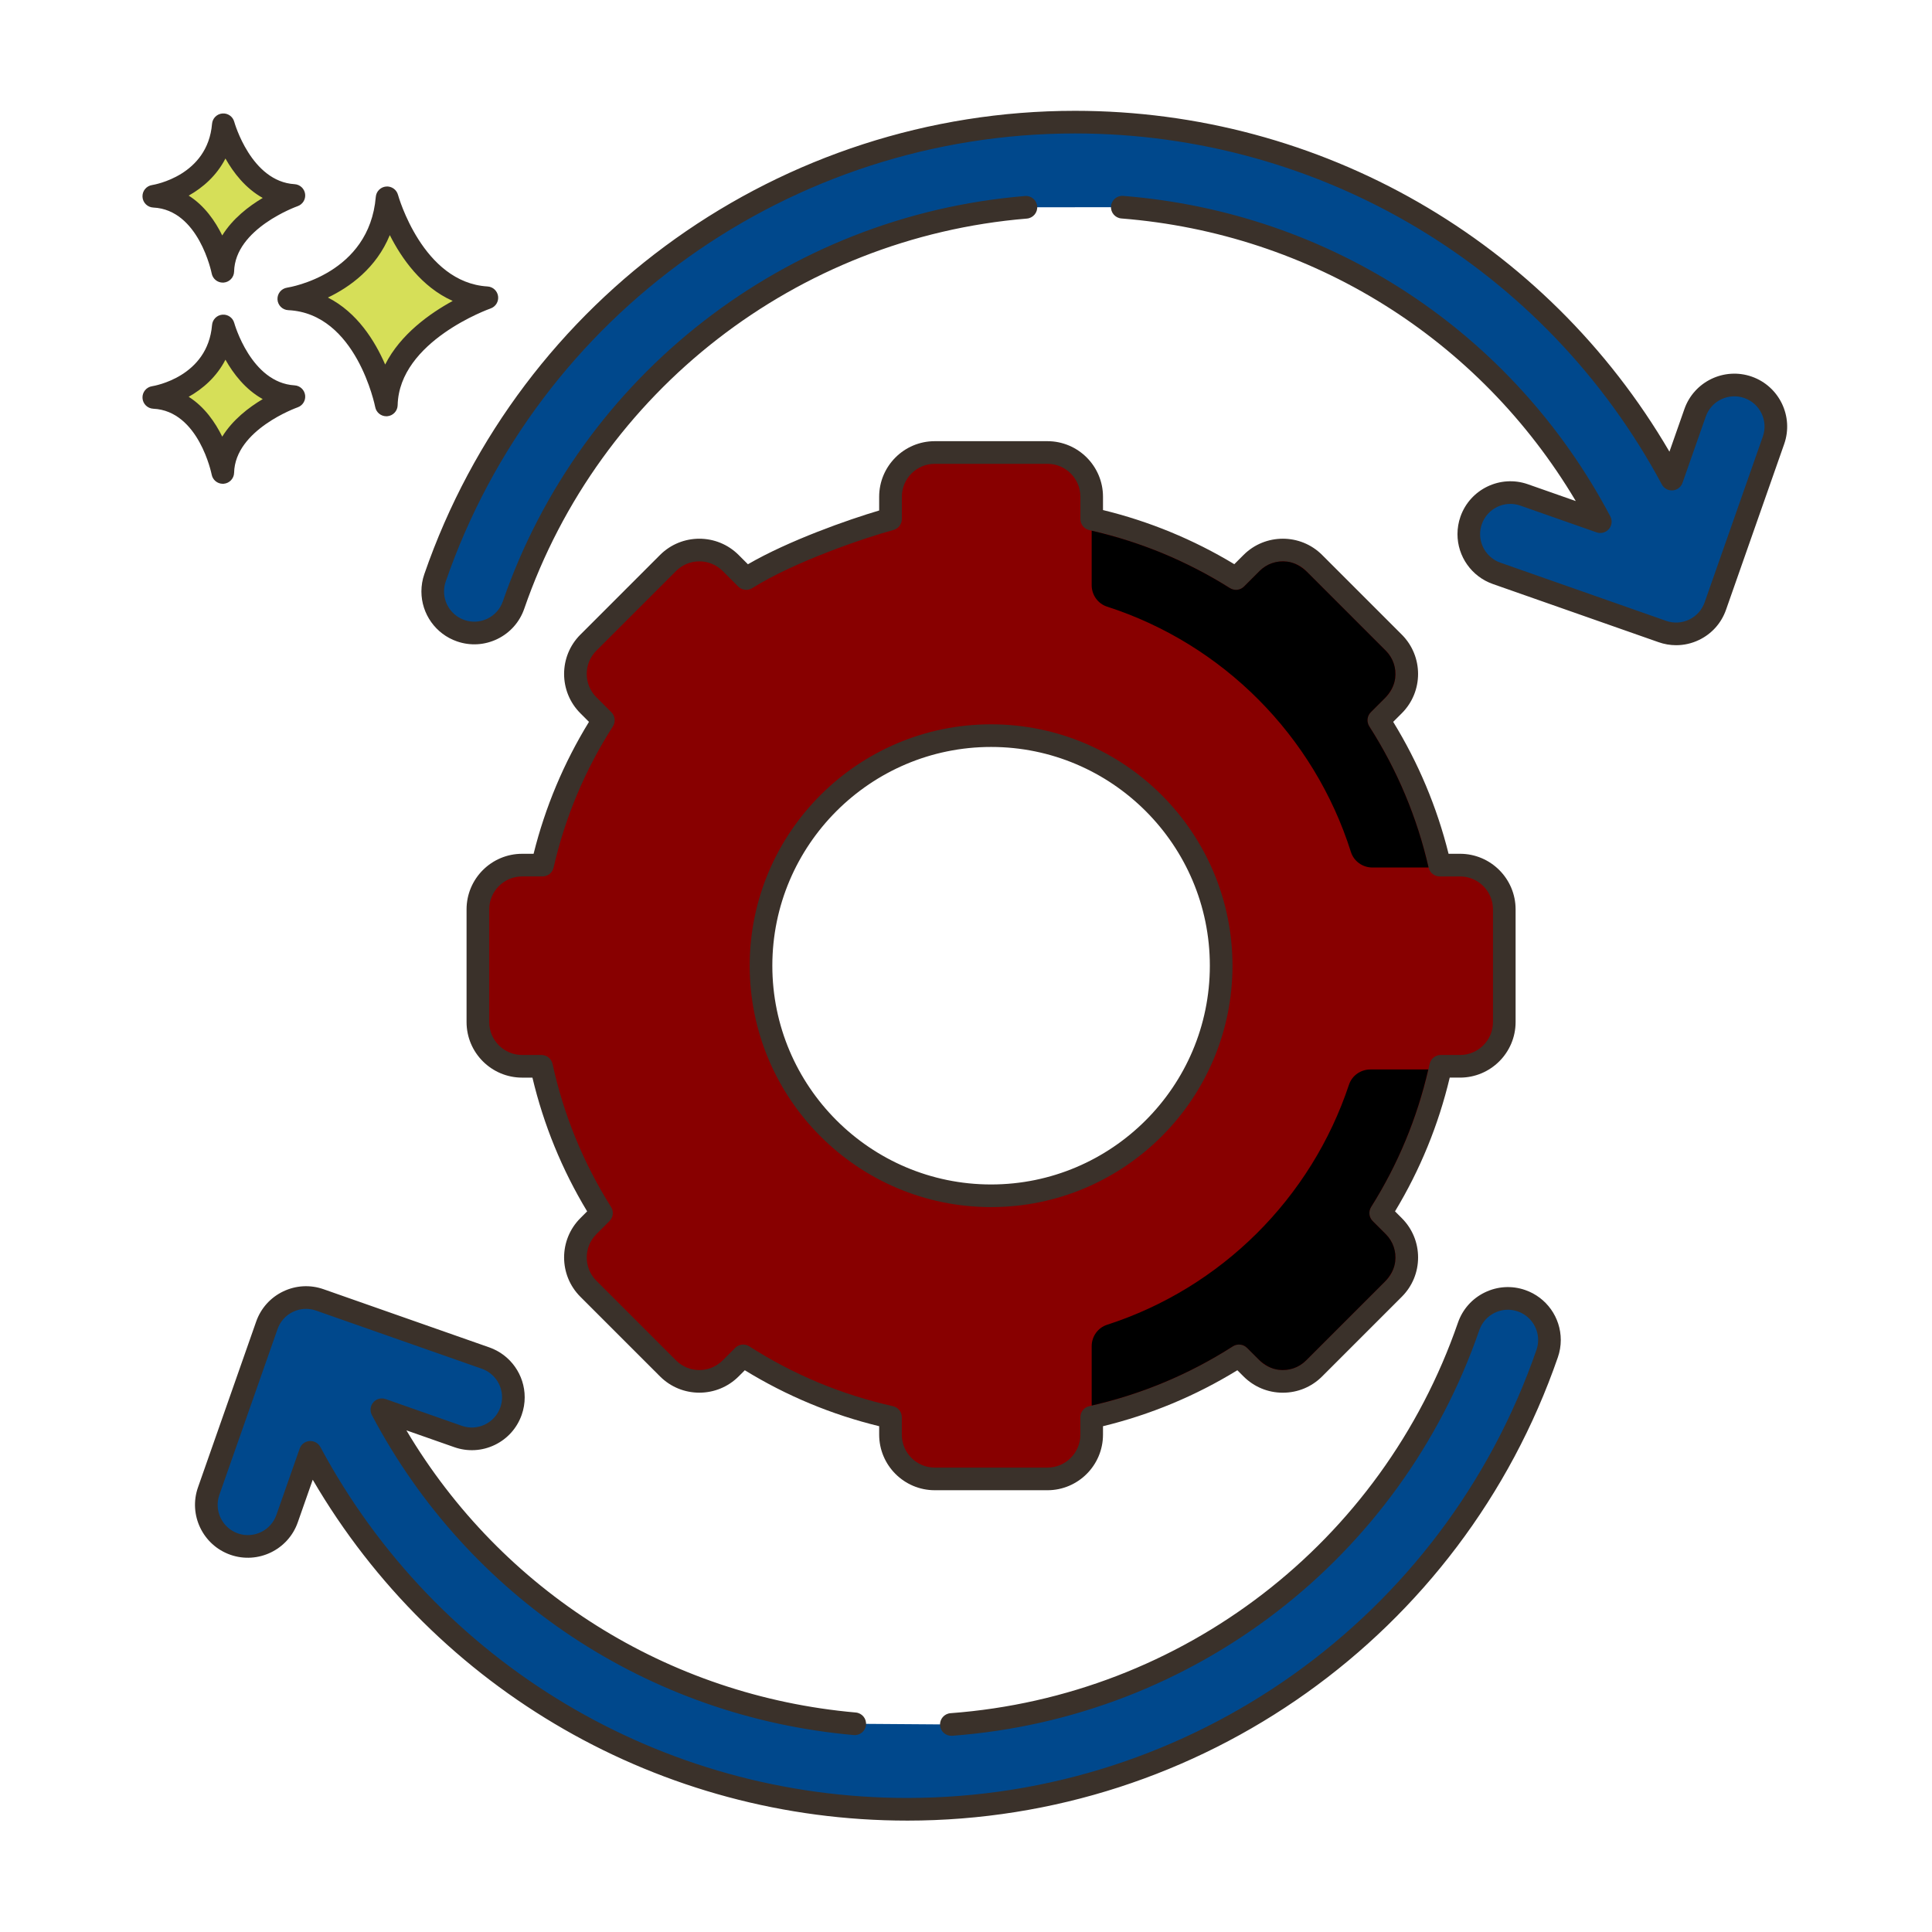
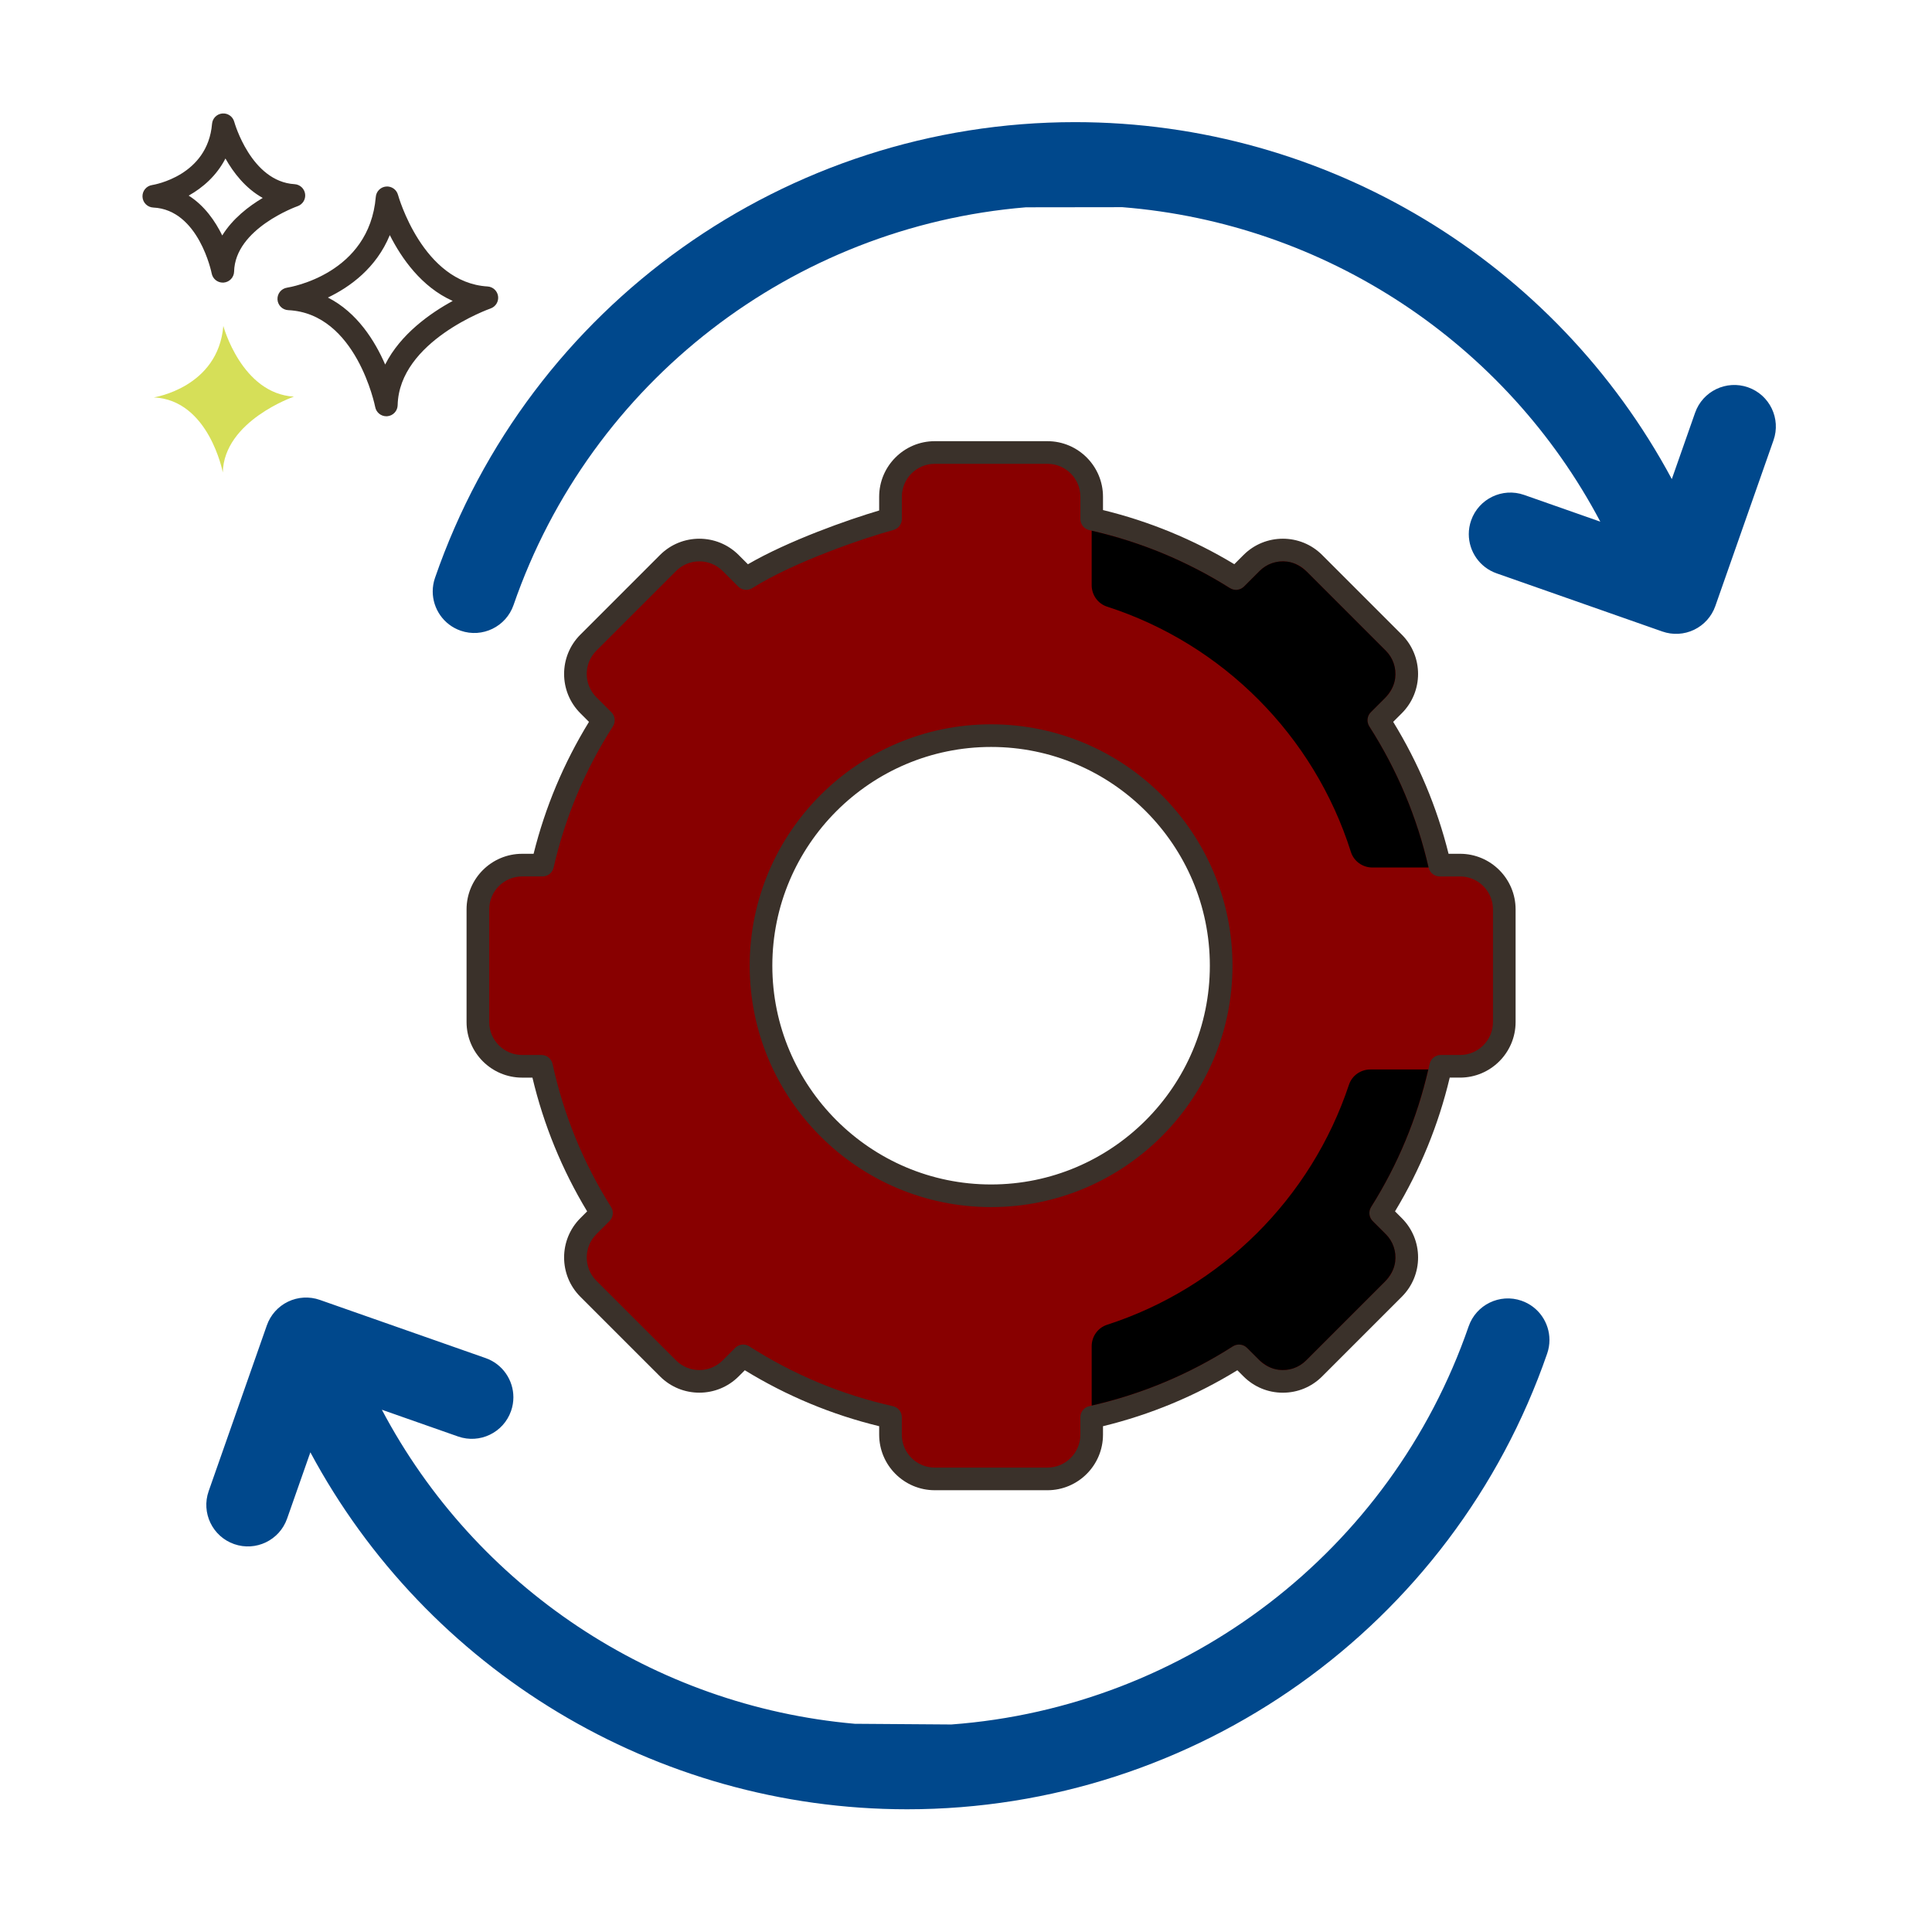
<svg xmlns="http://www.w3.org/2000/svg" id="Layer_1" enable-background="new 0 0 256 256" height="512px" viewBox="0 0 256 256" width="512px" class="">
  <g>
-     <path d="m51.291 26.209s3.408 12.659 13.222 13.246c0 0-13.1 4.525-13.321 14.202 0 0-2.578-13.572-12.925-14.059-.001 0 12.05-1.825 13.024-13.389z" fill="#d6df58" data-original="#D6DF58" class="" />
    <path d="m51.19 55.157c-.713 0-1.335-.506-1.472-1.217-.024-.124-2.495-12.417-11.522-12.842-.771-.037-1.388-.651-1.428-1.421-.04-.771.511-1.445 1.273-1.561.441-.069 10.894-1.818 11.754-12.033.061-.725.634-1.301 1.359-1.367.722-.066 1.393.399 1.583 1.102.032.116 3.259 11.626 11.864 12.14.715.042 1.299.584 1.397 1.292s-.319 1.388-.994 1.623c-.121.042-12.118 4.311-12.313 12.819-.018.767-.61 1.396-1.375 1.46-.042.003-.084.005-.126.005zm-7.741-15.73c3.878 1.969 6.23 5.746 7.587 8.876 2.026-4.021 5.942-6.787 8.949-8.427-4.134-1.842-6.783-5.651-8.334-8.722-1.793 4.36-5.271 6.868-8.202 8.273z" fill="#3a312a" data-original="#3A312A" class="" />
    <path d="m29.592 43.189s2.411 8.954 9.352 9.369c0 0-9.266 3.201-9.422 10.045 0 0-1.824-9.6-9.142-9.944 0 .001 8.523-1.291 9.212-9.47z" fill="#d6df58" data-original="#D6DF58" class="" />
-     <path d="m29.52 64.104c-.713 0-1.337-.507-1.472-1.22-.016-.082-1.704-8.441-7.739-8.726-.77-.037-1.387-.651-1.427-1.421-.039-.771.511-1.445 1.274-1.561.296-.047 7.364-1.243 7.942-8.113.061-.726.635-1.303 1.36-1.368.727-.065 1.392.4 1.582 1.102.021.079 2.228 7.919 7.994 8.264.715.043 1.299.584 1.396 1.293.098.709-.319 1.388-.996 1.622-.081.028-8.282 2.953-8.413 8.662-.018.767-.611 1.397-1.376 1.461-.042.004-.083.005-.125.005zm-4.519-11.527c2.107 1.333 3.523 3.394 4.447 5.28 1.376-2.232 3.515-3.872 5.365-4.973-2.287-1.269-3.884-3.35-4.941-5.224-1.173 2.287-3.015 3.875-4.871 4.917z" fill="#3a312a" data-original="#3A312A" class="" />
-     <path d="m29.592 16.532s2.411 8.954 9.352 9.37c0 0-9.266 3.201-9.422 10.045 0 0-1.824-9.6-9.142-9.944 0 0 8.523-1.292 9.212-9.471z" fill="#d6df58" data-original="#D6DF58" class="" />
    <path d="m29.52 37.447c-.713 0-1.337-.507-1.472-1.22-.016-.082-1.704-8.442-7.739-8.726-.77-.037-1.388-.651-1.428-1.421s.511-1.445 1.274-1.561c.296-.047 7.364-1.243 7.942-8.114.061-.726.635-1.303 1.36-1.368.727-.066 1.392.4 1.582 1.102.021.079 2.228 7.92 7.994 8.265.714.043 1.299.585 1.396 1.294.098.709-.32 1.388-.996 1.622-.081.028-8.282 2.952-8.413 8.662-.018.767-.611 1.397-1.376 1.461-.041.002-.082.004-.124.004zm-4.519-11.528c2.107 1.333 3.523 3.395 4.447 5.28 1.376-2.232 3.515-3.872 5.365-4.972-2.287-1.27-3.884-3.35-4.941-5.224-1.173 2.286-3.015 3.875-4.871 4.916z" fill="#3a312a" data-original="#3A312A" class="" />
    <path d="m148.71 27.452c26.954 2.144 50.837 18.003 63.339 41.671l-10.096-3.544c-2.87-1.007-6.012.503-7.019 3.372-.212.603-.312 1.218-.312 1.823 0 2.272 1.417 4.399 3.683 5.195l21.965 7.709c1.379.484 2.892.4 4.208-.232 1.316-.633 2.327-1.762 2.811-3.14l7.709-21.966c1.008-2.868-.502-6.011-3.371-7.018-2.87-1.007-6.012.503-7.019 3.372l-3.084 8.787c-15.429-28.771-45.663-47.298-79.077-47.298-38.242 0-72.322 24.268-84.806 60.386-.206.596-.303 1.202-.303 1.798 0 2.282 1.43 4.417 3.709 5.204 2.873.994 6.008-.531 7.002-3.405 10.236-29.619 37.033-50.147 67.89-52.698z" fill="#8ac6dd" data-original="#8AC6DD" class="" data-old_color="#8ac6dd" style="fill:#00488C" />
-     <path d="m222.099 85.493c-.782 0-1.566-.132-2.326-.399l-21.964-7.709c-2.803-.984-4.686-3.641-4.686-6.61 0-.791.133-1.573.396-2.321 1.279-3.645 5.288-5.566 8.93-4.29l6.35 2.229c-12.793-21.54-35.023-35.442-60.208-37.445-.826-.066-1.442-.788-1.376-1.614.066-.825.788-1.445 1.614-1.376 27.527 2.189 51.657 18.064 64.546 42.465.289.546.213 1.212-.19 1.68-.402.467-1.05.642-1.633.437l-10.096-3.544c-2.085-.732-4.374.369-5.106 2.453-.151.429-.227.875-.227 1.327 0 1.698 1.077 3.217 2.68 3.779l21.965 7.709c1.011.355 2.098.294 3.061-.169.965-.464 1.691-1.275 2.046-2.285l7.709-21.965c.354-1.01.294-2.097-.168-3.061-.463-.965-1.274-1.691-2.284-2.046-2.083-.729-4.376.369-5.107 2.454l-3.084 8.786c-.197.561-.707.953-1.3.999-.587.047-1.157-.262-1.438-.787-15.385-28.687-45.179-46.507-77.755-46.507-37.603 0-71.114 23.861-83.389 59.376-.146.422-.22.862-.22 1.308 0 1.707 1.085 3.229 2.698 3.786 1.012.35 2.098.285 3.06-.183s1.685-1.283 2.035-2.294c10.37-30.006 37.526-51.086 69.184-53.704.836-.07 1.55.546 1.619 1.372.068.826-.546 1.55-1.372 1.619-30.473 2.519-56.614 22.81-66.596 51.693-.611 1.769-1.875 3.193-3.558 4.012-1.683.818-3.583.933-5.352.321-2.822-.975-4.718-3.636-4.718-6.621 0-.78.129-1.55.385-2.289 12.692-36.722 47.343-61.396 86.224-61.396 32.563 0 62.438 17.221 78.762 45.166l1.983-5.651c1.278-3.644 5.286-5.569 8.931-4.291 3.646 1.28 5.57 5.287 4.29 8.931l-7.709 21.965c-.62 1.766-1.891 3.184-3.577 3.995-.961.462-1.993.695-3.029.695z" fill="#3a312a" data-original="#3A312A" class="" />
    <path d="m113.26 228.41c-26.676-2.355-50.264-18.143-62.661-41.612l10.096 3.544c2.87 1.007 6.012-.503 7.019-3.372.212-.603.312-1.218.312-1.823 0-2.273-1.417-4.399-3.683-5.195l-21.965-7.709c-1.379-.484-2.892-.4-4.208.232s-2.327 1.762-2.811 3.14l-7.709 21.966c-1.008 2.868.502 6.011 3.371 7.018 2.87 1.007 6.012-.503 7.019-3.372l3.084-8.787c15.43 28.771 45.663 47.299 79.077 47.299 38.241 0 72.322-24.268 84.806-60.386.206-.596.303-1.202.303-1.798 0-2.283-1.43-4.417-3.709-5.204-2.873-.994-6.008.531-7.001 3.405-10.309 29.827-37.411 50.434-68.542 52.747z" fill="#8ac6dd" data-original="#8AC6DD" class="" data-old_color="#8ac6dd" style="fill:#00488C" />
-     <path d="m120.201 241.239c-32.563 0-62.438-17.221-78.762-45.167l-1.983 5.651c-1.278 3.644-5.284 5.569-8.931 4.292-3.646-1.281-5.57-5.287-4.291-8.931l7.709-21.965c.621-1.766 1.891-3.185 3.577-3.996 1.686-.809 3.588-.916 5.354-.295l21.965 7.709c2.803.984 4.687 3.64 4.687 6.61 0 .792-.133 1.572-.396 2.321-.619 1.765-1.89 3.184-3.576 3.995-1.687.81-3.589.915-5.354.295l-6.349-2.229c12.664 21.311 34.644 35.189 59.542 37.387.825.073 1.435.801 1.362 1.626-.073.826-.8 1.437-1.626 1.362-27.228-2.404-51.099-18.256-63.855-42.405-.288-.546-.213-1.212.19-1.68.402-.467 1.051-.642 1.633-.436l10.096 3.544c1.01.356 2.097.294 3.062-.169.964-.463 1.691-1.275 2.045-2.285.151-.429.227-.875.227-1.327 0-1.698-1.077-3.216-2.68-3.779l-21.965-7.709c-1.009-.355-2.097-.294-3.062.168-.964.463-1.69 1.275-2.045 2.285l-7.708 21.965c-.732 2.084.369 4.375 2.453 5.107 2.085.73 4.376-.37 5.106-2.454l3.084-8.786c.197-.561.707-.953 1.3-.999.589-.038 1.157.263 1.438.787 15.385 28.687 45.179 46.507 77.755 46.507 37.602 0 71.113-23.861 83.388-59.376.146-.423.221-.863.221-1.309 0-1.707-1.085-3.229-2.699-3.786-1.011-.35-2.097-.285-3.059.184-.962.468-1.685 1.283-2.034 2.294-10.465 30.278-37.882 51.377-69.849 53.753-.836.054-1.546-.56-1.607-1.385-.061-.826.559-1.546 1.385-1.607 30.771-2.287 57.162-22.596 67.236-51.741.611-1.768 1.874-3.193 3.557-4.012 1.684-.819 3.582-.934 5.352-.321 2.822.975 4.719 3.635 4.719 6.621 0 .781-.13 1.551-.386 2.29-12.695 36.723-47.346 61.396-86.226 61.396z" fill="#3a312a" data-original="#3A312A" class="" />
    <path d="m193.462 114.631h-2.701c-1.583-6.921-4.343-13.394-8.06-19.196l1.987-1.987c2.29-2.29 2.29-6.003 0-8.293l-10.558-10.558c-2.29-2.29-6.003-2.29-8.293 0l-2.062 2.062c-5.79-3.647-12.235-6.347-19.121-7.882v-2.954c0-3.238-2.625-5.864-5.864-5.864h-14.931c-3.239 0-5.864 2.626-5.864 5.864v2.954c-3.649.983-13.331 4.235-19.121 7.882l-2.062-2.062c-2.29-2.29-6.003-2.29-8.293 0l-10.558 10.558c-2.29 2.29-2.29 6.003 0 8.293l1.988 1.987c-3.717 5.802-6.477 12.274-8.06 19.196h-2.701c-3.239 0-5.864 2.625-5.864 5.864v14.931c0 3.239 2.625 5.864 5.864 5.864h2.561c1.523 7.007 4.249 13.564 7.953 19.443l-1.739 1.739c-2.29 2.29-2.29 6.003 0 8.293l10.558 10.558c2.29 2.29 6.003 2.29 8.293 0l1.664-1.665c5.891 3.774 12.476 6.56 19.518 8.131v2.308c0 3.238 2.625 5.864 5.864 5.864h14.931c3.238 0 5.864-2.625 5.864-5.864v-2.308c7.043-1.571 13.627-4.356 19.518-8.131l1.665 1.665c2.29 2.29 6.003 2.29 8.293 0l10.558-10.558c2.29-2.29 2.29-6.003 0-8.293l-1.739-1.739c3.704-5.88 6.43-12.437 7.953-19.443h2.561c3.238 0 5.864-2.625 5.864-5.864v-14.931c-.002-3.239-2.628-5.864-5.866-5.864zm-62.138 43.816c-16.837 0-30.486-13.649-30.486-30.486s13.649-30.486 30.486-30.486 30.486 13.649 30.486 30.486-13.649 30.486-30.486 30.486z" fill="#ef6d7a" data-original="#EF6D7A" class="active-path" data-old_color="#ef6d7a" style="fill:#880000" />
    <path d="m138.79 197.462h-14.931c-4.061 0-7.364-3.303-7.364-7.364v-1.118c-6.297-1.532-12.275-4.022-17.803-7.415l-.819.819c-2.871 2.871-7.543 2.871-10.414 0l-10.559-10.557c-2.872-2.871-2.872-7.543 0-10.414l.9-.901c-3.329-5.514-5.763-11.465-7.25-17.721h-1.364c-4.06 0-7.364-3.304-7.364-7.364v-14.931c0-4.061 3.303-7.364 7.364-7.364h1.518c1.538-6.177 4.002-12.046 7.338-17.48l-1.142-1.143c-2.872-2.872-2.872-7.544 0-10.415l10.558-10.558c2.871-2.871 7.543-2.871 10.414 0l1.231 1.231c5.393-3.132 13.282-5.913 17.391-7.125v-1.82c0-4.06 3.304-7.364 7.364-7.364h14.931c4.061 0 7.364 3.304 7.364 7.364v1.763c6.137 1.494 11.979 3.902 17.399 7.173l1.224-1.223c2.871-2.871 7.543-2.871 10.414 0l10.558 10.558c2.872 2.871 2.872 7.543 0 10.414l-1.143 1.143c3.336 5.434 5.8 11.303 7.338 17.48h1.518c4.061 0 7.364 3.303 7.364 7.364v14.931c0 4.061-3.304 7.364-7.364 7.364h-1.364c-1.487 6.256-3.921 12.207-7.25 17.721l.9.901c1.391 1.391 2.157 3.24 2.157 5.207s-.766 3.816-2.157 5.207l-10.558 10.558c-1.391 1.391-3.24 2.157-5.207 2.157s-3.816-.766-5.207-2.157l-.819-.819c-5.527 3.393-11.505 5.883-17.803 7.415v1.118c0 4.062-3.303 7.365-7.363 7.365zm-40.313-19.302c.279 0 .56.078.809.237 5.853 3.75 12.257 6.417 19.036 7.93.686.153 1.173.761 1.173 1.464v2.309c0 2.406 1.958 4.364 4.364 4.364h14.931c2.406 0 4.364-1.958 4.364-4.364v-2.309c0-.703.488-1.311 1.173-1.464 6.779-1.512 13.184-4.18 19.036-7.93.593-.38 1.371-.296 1.87.203l1.665 1.665c1.702 1.701 4.47 1.701 6.172 0l10.558-10.558c1.701-1.702 1.701-4.47 0-6.172l-1.739-1.739c-.496-.495-.582-1.268-.208-1.86 3.682-5.845 6.292-12.225 7.756-18.962.15-.69.76-1.182 1.466-1.182h2.561c2.406 0 4.364-1.958 4.364-4.364v-14.931c0-2.406-1.958-4.364-4.364-4.364h-2.701c-.7 0-1.306-.483-1.462-1.166-1.523-6.659-4.169-12.958-7.861-18.721-.38-.593-.296-1.372.203-1.87l1.988-1.987c1.701-1.702 1.701-4.47 0-6.172l-10.558-10.558c-1.702-1.701-4.47-1.701-6.172 0l-2.062 2.062c-.495.496-1.268.582-1.86.208-5.754-3.624-12.028-6.211-18.648-7.688-.686-.153-1.173-.761-1.173-1.464v-2.954c0-2.406-1.958-4.364-4.364-4.364h-14.931c-2.406 0-4.364 1.958-4.364 4.364v2.954c0 .678-.455 1.272-1.11 1.448-3.694.995-13.129 4.188-18.711 7.703-.593.374-1.364.287-1.86-.208l-2.062-2.062c-1.702-1.701-4.47-1.701-6.172 0l-10.563 10.558c-1.702 1.702-1.702 4.47 0 6.172l1.988 1.987c.499.499.583 1.277.203 1.87-3.693 5.763-6.338 12.062-7.861 18.721-.156.682-.763 1.166-1.462 1.166h-2.702c-2.406 0-4.364 1.958-4.364 4.364v14.931c0 2.406 1.957 4.364 4.364 4.364h2.561c.705 0 1.316.492 1.466 1.182 1.464 6.737 4.074 13.117 7.756 18.962.374.592.287 1.365-.208 1.86l-1.739 1.739c-1.702 1.702-1.702 4.47 0 6.172l10.558 10.558c1.702 1.701 4.47 1.701 6.172 0l1.664-1.665c.288-.289.672-.439 1.06-.439zm32.847-18.213c-17.637 0-31.986-14.349-31.986-31.986s14.349-31.986 31.986-31.986 31.986 14.349 31.986 31.986-14.349 31.986-31.986 31.986zm0-60.972c-15.983 0-28.986 13.003-28.986 28.986s13.003 28.986 28.986 28.986 28.986-13.003 28.986-28.986-13.003-28.986-28.986-28.986z" fill="#3a312a" data-original="#3A312A" class="" />
    <g fill="#d34e5c">
      <path d="m181.847 114.95h7.447c-1.522-6.646-4.163-12.935-7.849-18.692-.384-.599-.309-1.38.194-1.883l1.865-1.865c.717-.717 1.238-1.633 1.364-2.638.173-1.373-.285-2.698-1.243-3.655l-10.435-10.438c-.717-.717-1.633-1.238-2.638-1.364-1.373-.173-2.697.285-3.655 1.243l-2.062 2.062c-.5.5-1.275.577-1.874.2-5.654-3.56-11.813-6.112-18.307-7.599v7.223c0 1.286.816 2.443 2.04 2.838 15.347 4.954 27.448 17.122 32.309 32.509.39 1.233 1.551 2.059 2.844 2.059z" data-original="#000000" class="" style="fill:#000000" />
      <path d="m181.887 161.795c-.5-.5-.577-1.275-.2-1.873 3.543-5.628 6.08-11.753 7.57-18.211h-7.681c-1.277 0-2.427.805-2.83 2.017-5.002 15.051-16.943 26.931-32.05 31.81-1.225.396-2.042 1.551-2.042 2.838v7.869c6.652-1.523 12.941-4.156 18.696-7.841.599-.384 1.38-.309 1.883.194l1.545 1.544c.717.716 1.633 1.237 2.639 1.363 1.373.172 2.696-.286 3.652-1.243l10.437-10.436c.717-.717 1.238-1.634 1.364-2.64.172-1.373-.286-2.696-1.243-3.654z" data-original="#000000" class="" style="fill:#000000" />
    </g>
  </g>
</svg>